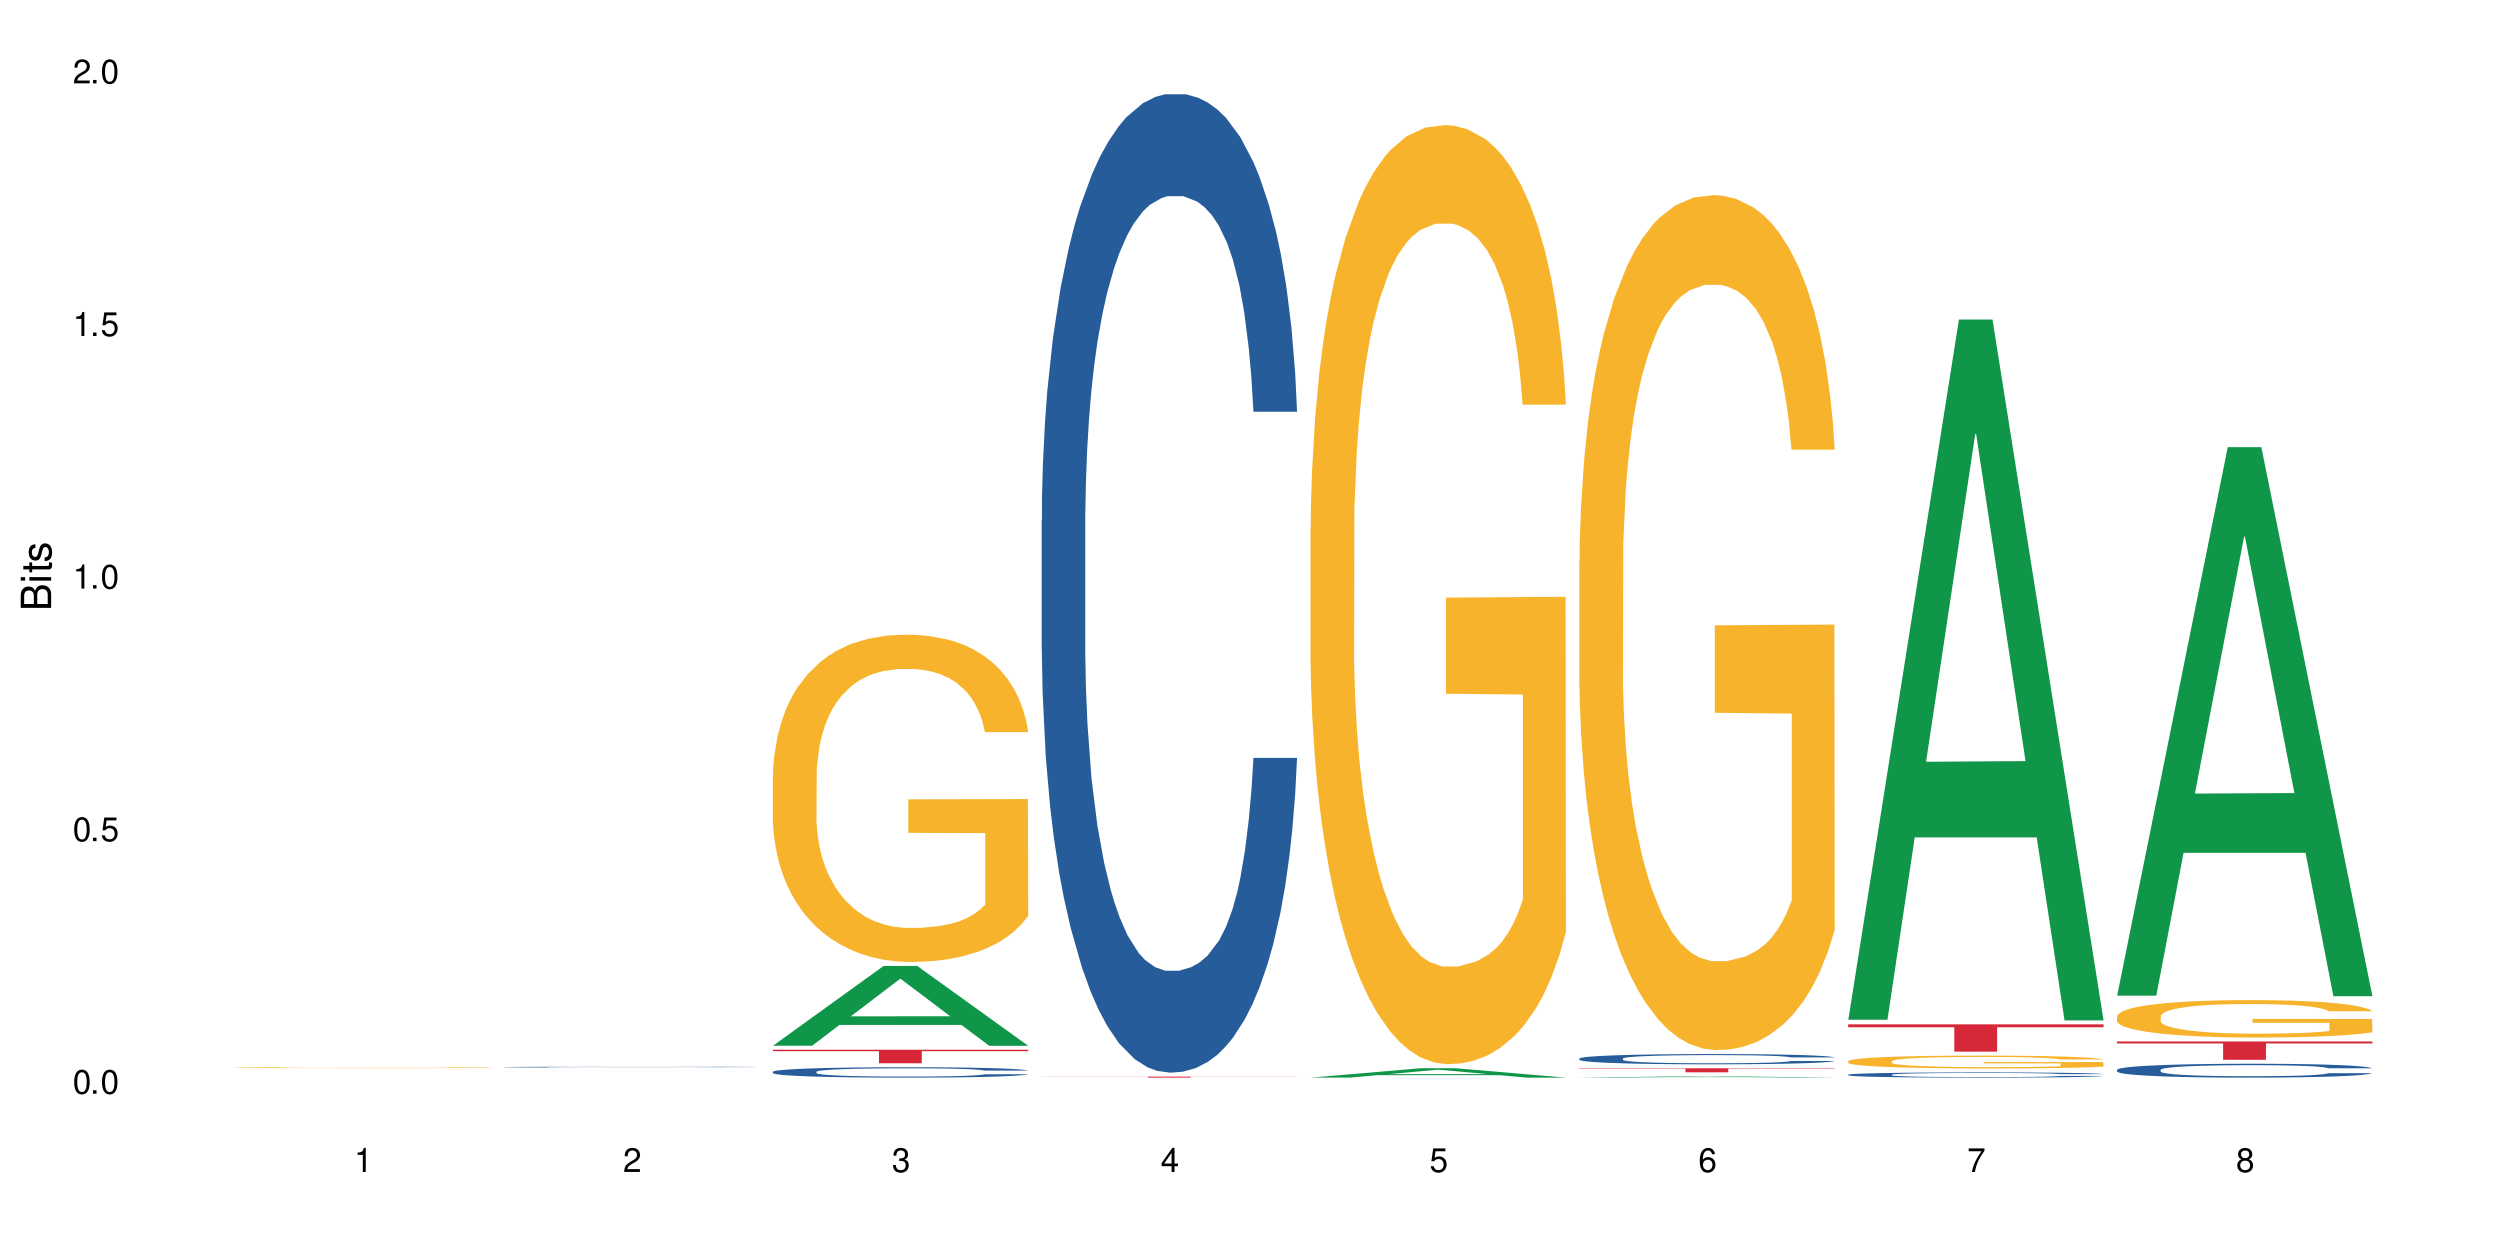
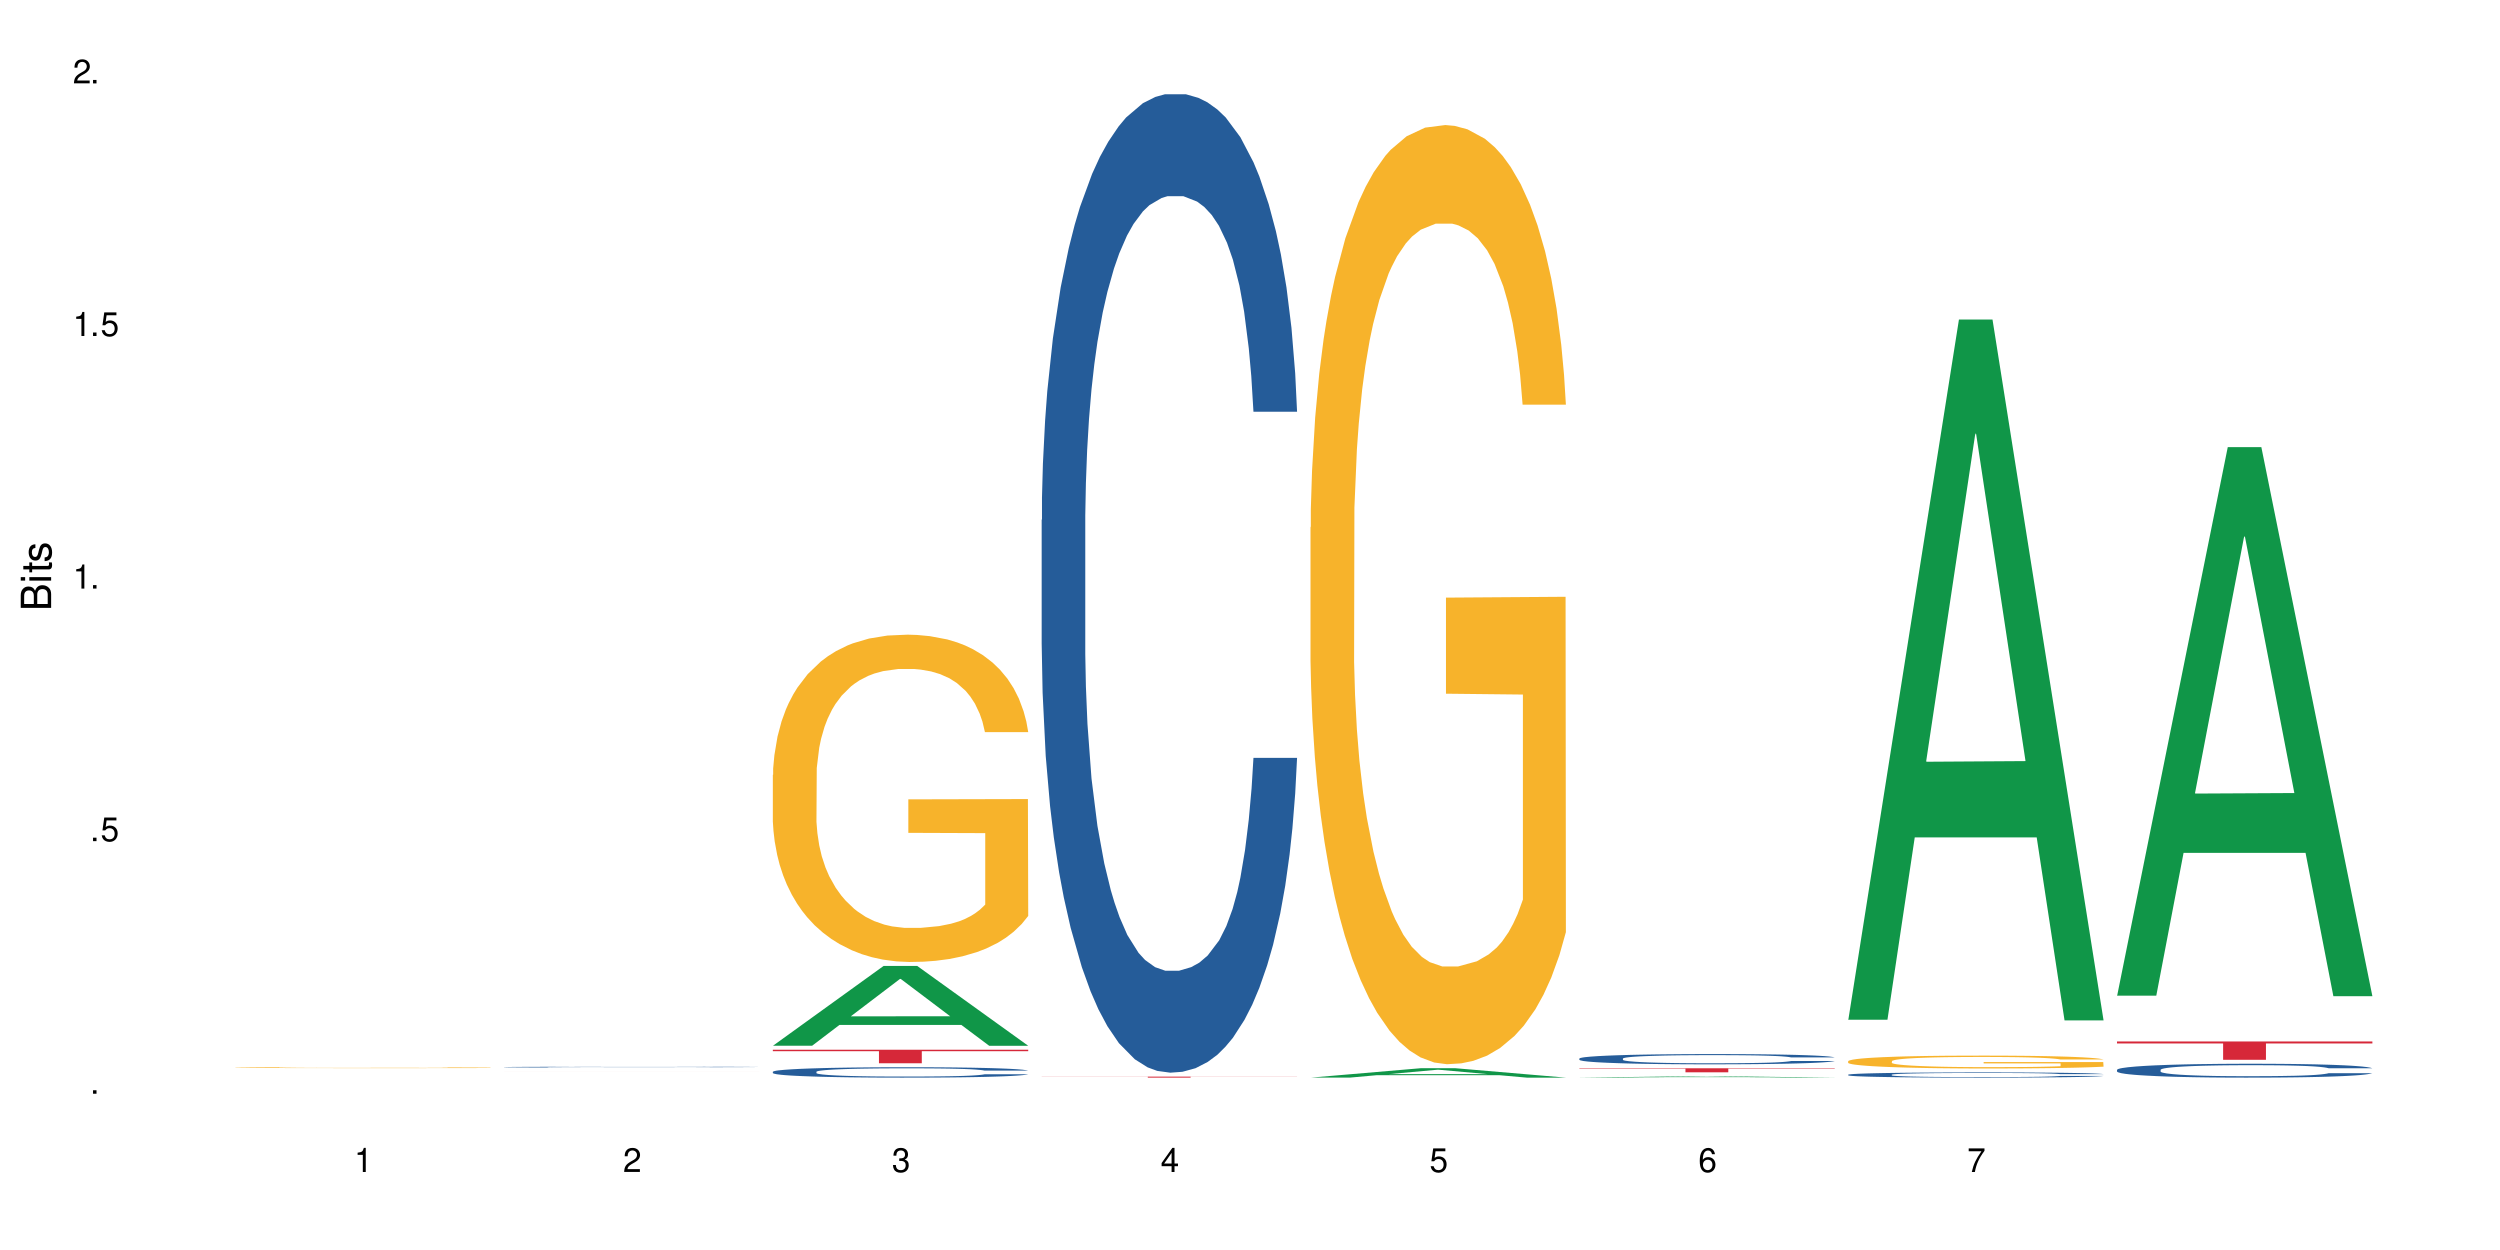
<svg xmlns="http://www.w3.org/2000/svg" xmlns:xlink="http://www.w3.org/1999/xlink" width="720" height="360" viewBox="0 0 720 360">
  <defs>
    <g>
      <g id="glyph-0-0">
</g>
      <g id="glyph-0-1">
-         <path d="M 2.641 -6.938 C 2 -6.938 1.422 -6.656 1.078 -6.172 C 0.641 -5.562 0.406 -4.641 0.406 -3.359 C 0.406 -1.016 1.188 0.219 2.641 0.219 C 4.078 0.219 4.859 -1.016 4.859 -3.297 C 4.859 -4.641 4.656 -5.547 4.203 -6.172 C 3.844 -6.656 3.281 -6.938 2.641 -6.938 Z M 2.641 -6.188 C 3.547 -6.188 4 -5.25 4 -3.375 C 4 -1.406 3.562 -0.484 2.625 -0.484 C 1.734 -0.484 1.281 -1.438 1.281 -3.344 C 1.281 -5.25 1.734 -6.188 2.641 -6.188 Z M 2.641 -6.188 " />
-       </g>
+         </g>
      <g id="glyph-0-2">
        <path d="M 1.828 -1 L 0.828 -1 L 0.828 0 L 1.828 0 Z M 1.828 -1 " />
      </g>
      <g id="glyph-0-3">
        <path d="M 4.562 -6.797 L 1.062 -6.797 L 0.547 -3.094 L 1.328 -3.094 C 1.719 -3.562 2.047 -3.734 2.578 -3.734 C 3.484 -3.734 4.062 -3.109 4.062 -2.094 C 4.062 -1.125 3.484 -0.531 2.578 -0.531 C 1.828 -0.531 1.375 -0.906 1.188 -1.672 L 0.328 -1.672 C 0.453 -1.109 0.547 -0.844 0.75 -0.594 C 1.125 -0.078 1.828 0.219 2.594 0.219 C 3.969 0.219 4.922 -0.781 4.922 -2.219 C 4.922 -3.562 4.031 -4.484 2.719 -4.484 C 2.25 -4.484 1.859 -4.359 1.469 -4.062 L 1.734 -5.969 L 4.562 -5.969 Z M 4.562 -6.797 " />
      </g>
      <g id="glyph-0-4">
        <path d="M 2.484 -4.938 L 2.484 0 L 3.328 0 L 3.328 -6.938 L 2.766 -6.938 C 2.469 -5.875 2.281 -5.734 0.984 -5.562 L 0.984 -4.938 Z M 2.484 -4.938 " />
      </g>
      <g id="glyph-0-5">
        <path d="M 4.859 -0.828 L 1.281 -0.828 C 1.359 -1.406 1.672 -1.781 2.5 -2.281 L 3.469 -2.828 C 4.406 -3.344 4.906 -4.062 4.906 -4.906 C 4.906 -5.484 4.672 -6.031 4.266 -6.406 C 3.859 -6.766 3.375 -6.938 2.719 -6.938 C 1.859 -6.938 1.219 -6.625 0.844 -6.031 C 0.609 -5.672 0.5 -5.234 0.484 -4.531 L 1.328 -4.531 C 1.359 -5.016 1.406 -5.281 1.531 -5.516 C 1.75 -5.938 2.188 -6.203 2.703 -6.203 C 3.469 -6.203 4.031 -5.641 4.031 -4.891 C 4.031 -4.344 3.719 -3.859 3.125 -3.516 L 2.234 -3 C 0.812 -2.172 0.406 -1.531 0.328 -0.016 L 4.859 -0.016 Z M 4.859 -0.828 " />
      </g>
      <g id="glyph-0-6">
        <path d="M 2.125 -3.188 L 2.578 -3.188 C 3.5 -3.188 3.984 -2.766 3.984 -1.922 C 3.984 -1.062 3.469 -0.531 2.594 -0.531 C 1.656 -0.531 1.203 -1 1.156 -2.016 L 0.312 -2.016 C 0.344 -1.453 0.438 -1.094 0.609 -0.781 C 0.953 -0.109 1.625 0.219 2.547 0.219 C 3.953 0.219 4.859 -0.625 4.859 -1.938 C 4.859 -2.828 4.516 -3.297 3.703 -3.594 C 4.344 -3.844 4.656 -4.328 4.656 -5.031 C 4.656 -6.219 3.875 -6.938 2.578 -6.938 C 1.203 -6.938 0.484 -6.172 0.453 -4.703 L 1.297 -4.703 C 1.312 -5.125 1.344 -5.359 1.453 -5.578 C 1.641 -5.969 2.062 -6.203 2.594 -6.203 C 3.344 -6.203 3.797 -5.75 3.797 -5 C 3.797 -4.516 3.609 -4.219 3.25 -4.047 C 3.016 -3.953 2.703 -3.922 2.125 -3.906 Z M 2.125 -3.188 " />
      </g>
      <g id="glyph-0-7">
        <path d="M 3.141 -1.672 L 3.141 0 L 3.984 0 L 3.984 -1.672 L 4.984 -1.672 L 4.984 -2.438 L 3.984 -2.438 L 3.984 -6.938 L 3.359 -6.938 L 0.266 -2.578 L 0.266 -1.672 Z M 3.141 -2.438 L 1 -2.438 L 3.141 -5.5 Z M 3.141 -2.438 " />
      </g>
      <g id="glyph-0-8">
        <path d="M 4.781 -5.125 C 4.609 -6.266 3.891 -6.938 2.844 -6.938 C 2.094 -6.938 1.422 -6.578 1.031 -5.953 C 0.594 -5.266 0.406 -4.422 0.406 -3.172 C 0.406 -2 0.578 -1.25 0.984 -0.641 C 1.359 -0.078 1.953 0.219 2.703 0.219 C 3.984 0.219 4.922 -0.75 4.922 -2.094 C 4.922 -3.375 4.062 -4.281 2.844 -4.281 C 2.172 -4.281 1.641 -4.031 1.281 -3.516 C 1.281 -5.234 1.828 -6.188 2.797 -6.188 C 3.391 -6.188 3.797 -5.797 3.938 -5.125 Z M 2.734 -3.531 C 3.547 -3.531 4.062 -2.953 4.062 -2.031 C 4.062 -1.156 3.484 -0.531 2.703 -0.531 C 1.922 -0.531 1.328 -1.188 1.328 -2.078 C 1.328 -2.938 1.906 -3.531 2.734 -3.531 Z M 2.734 -3.531 " />
      </g>
      <g id="glyph-0-9">
        <path d="M 4.984 -6.797 L 0.438 -6.797 L 0.438 -5.969 L 4.109 -5.969 C 2.5 -3.656 1.828 -2.234 1.328 0 L 2.219 0 C 2.594 -2.172 3.453 -4.047 4.984 -6.094 Z M 4.984 -6.797 " />
      </g>
      <g id="glyph-0-10">
-         <path d="M 3.75 -3.656 C 4.469 -4.094 4.688 -4.438 4.688 -5.078 C 4.688 -6.172 3.844 -6.938 2.641 -6.938 C 1.438 -6.938 0.594 -6.172 0.594 -5.094 C 0.594 -4.438 0.812 -4.094 1.516 -3.656 C 0.734 -3.266 0.359 -2.703 0.359 -1.922 C 0.359 -0.656 1.281 0.219 2.641 0.219 C 3.984 0.219 4.922 -0.656 4.922 -1.922 C 4.922 -2.703 4.531 -3.266 3.75 -3.656 Z M 2.641 -6.188 C 3.359 -6.188 3.812 -5.75 3.812 -5.062 C 3.812 -4.406 3.344 -3.984 2.641 -3.984 C 1.922 -3.984 1.453 -4.406 1.453 -5.078 C 1.453 -5.75 1.922 -6.188 2.641 -6.188 Z M 2.641 -3.266 C 3.484 -3.266 4.062 -2.719 4.062 -1.906 C 4.062 -1.078 3.484 -0.531 2.625 -0.531 C 1.797 -0.531 1.219 -1.094 1.219 -1.906 C 1.219 -2.719 1.781 -3.266 2.641 -3.266 Z M 2.641 -3.266 " />
-       </g>
+         </g>
      <g id="glyph-1-0">
</g>
      <g id="glyph-1-1">
        <path d="M 0 -0.953 L 0 -4.891 C 0 -5.719 -0.234 -6.344 -0.734 -6.797 C -1.188 -7.234 -1.812 -7.469 -2.5 -7.469 C -3.547 -7.469 -4.188 -7 -4.625 -5.875 C -4.984 -6.688 -5.625 -7.094 -6.531 -7.094 C -7.172 -7.094 -7.734 -6.859 -8.141 -6.391 C -8.562 -5.922 -8.75 -5.344 -8.75 -4.5 L -8.75 -0.953 Z M -4.984 -2.062 L -7.766 -2.062 L -7.766 -4.219 C -7.766 -4.844 -7.688 -5.203 -7.453 -5.5 C -7.219 -5.812 -6.859 -5.969 -6.375 -5.969 C -5.891 -5.969 -5.531 -5.812 -5.297 -5.5 C -5.062 -5.203 -4.984 -4.844 -4.984 -4.219 Z M -0.984 -2.062 L -4 -2.062 L -4 -4.781 C -4 -5.766 -3.438 -6.359 -2.484 -6.359 C -1.547 -6.359 -0.984 -5.766 -0.984 -4.781 Z M -0.984 -2.062 " />
      </g>
      <g id="glyph-1-2">
        <path d="M -6.281 -1.797 L -6.281 -0.797 L 0 -0.797 L 0 -1.797 Z M -8.75 -1.797 L -8.75 -0.797 L -7.484 -0.797 L -7.484 -1.797 Z M -8.75 -1.797 " />
      </g>
      <g id="glyph-1-3">
        <path d="M -6.281 -3.047 L -6.281 -2.016 L -8.016 -2.016 L -8.016 -1.016 L -6.281 -1.016 L -6.281 -0.172 L -5.469 -0.172 L -5.469 -1.016 L -0.719 -1.016 C -0.078 -1.016 0.281 -1.453 0.281 -2.234 C 0.281 -2.5 0.25 -2.719 0.188 -3.047 L -0.641 -3.047 C -0.609 -2.906 -0.594 -2.766 -0.594 -2.562 C -0.594 -2.141 -0.719 -2.016 -1.156 -2.016 L -5.469 -2.016 L -5.469 -3.047 Z M -6.281 -3.047 " />
      </g>
      <g id="glyph-1-4">
        <path d="M -4.531 -5.25 C -5.766 -5.25 -6.469 -4.422 -6.469 -2.969 C -6.469 -1.516 -5.719 -0.562 -4.547 -0.562 C -3.562 -0.562 -3.094 -1.062 -2.734 -2.562 L -2.516 -3.484 C -2.344 -4.188 -2.094 -4.469 -1.641 -4.469 C -1.047 -4.469 -0.641 -3.875 -0.641 -3 C -0.641 -2.453 -0.797 -2 -1.062 -1.75 C -1.25 -1.594 -1.422 -1.531 -1.875 -1.469 L -1.875 -0.406 C -0.422 -0.453 0.281 -1.266 0.281 -2.922 C 0.281 -4.5 -0.5 -5.516 -1.719 -5.516 C -2.656 -5.516 -3.172 -4.984 -3.469 -3.734 L -3.703 -2.766 C -3.891 -1.953 -4.156 -1.609 -4.594 -1.609 C -5.188 -1.609 -5.547 -2.125 -5.547 -2.938 C -5.547 -3.75 -5.203 -4.172 -4.531 -4.203 Z M -4.531 -5.25 " />
      </g>
    </g>
  </defs>
  <rect x="-72" y="-36" width="864" height="432" fill="rgb(100%, 100%, 100%)" fill-opacity="1" />
  <path fill-rule="nonzero" fill="rgb(96.863%, 70.196%, 16.863%)" fill-opacity="1" d="M 67.73 307.469 L 67.82 307.469 L 67.82 307.461 L 68.18 307.453 L 69.078 307.438 L 70.242 307.426 L 71.5 307.414 L 72.305 307.41 L 73.652 307.402 L 74.816 307.398 L 77.777 307.387 L 81.543 307.379 L 83.609 307.371 L 85.941 307.367 L 89.258 307.363 L 90.785 307.363 L 95.449 307.359 L 100.738 307.355 L 112.938 307.355 L 117.961 307.359 L 120.832 307.363 L 123.074 307.363 L 125.406 307.367 L 128.277 307.371 L 130.969 307.379 L 133.121 307.383 L 135.273 307.391 L 137.066 307.398 L 138.594 307.406 L 139.938 307.418 L 140.746 307.426 L 141.281 307.434 L 128.816 307.434 L 128.098 307.426 L 127.289 307.418 L 125.945 307.41 L 124.598 307.406 L 123.254 307.402 L 120.742 307.395 L 118.59 307.391 L 115.898 307.387 L 113.297 307.387 L 110.336 307.383 L 99.484 307.383 L 96.973 307.387 L 95.18 307.387 L 92.668 307.391 L 91.141 307.395 L 90.246 307.398 L 87.555 307.402 L 85.762 307.41 L 84.773 307.414 L 83.52 307.422 L 82.621 307.43 L 81.633 307.438 L 81.098 307.445 L 80.379 307.461 L 80.289 307.504 L 80.559 307.516 L 81.098 307.523 L 81.812 307.531 L 82.891 307.543 L 83.965 307.547 L 85.852 307.559 L 87.465 307.562 L 88.719 307.566 L 91.141 307.574 L 92.129 307.578 L 94.461 307.582 L 96.883 307.582 L 99.844 307.586 L 102.086 307.59 L 110.246 307.59 L 115.629 307.586 L 121.371 307.586 L 122.895 307.582 L 124.777 307.578 L 126.125 307.578 L 127.379 307.574 L 128.906 307.57 L 128.906 307.516 L 106.75 307.512 L 106.75 307.488 L 141.195 307.488 L 141.281 307.578 L 139.398 307.586 L 137.066 307.594 L 134.824 307.598 L 132.492 307.602 L 129.176 307.605 L 126.484 307.609 L 122.355 307.613 L 118.59 307.613 L 114.645 307.617 L 103.34 307.617 L 99.395 307.613 L 96.254 307.613 L 93.383 307.609 L 90.516 307.605 L 86.926 307.602 L 84.594 307.598 L 82.172 307.594 L 79.75 307.586 L 77.598 307.582 L 76.164 307.574 L 74.727 307.57 L 73.203 307.562 L 71.766 307.555 L 70.691 307.547 L 69.703 307.539 L 68.988 307.531 L 68.27 307.52 L 67.91 307.512 L 67.73 307.504 Z M 67.73 307.469 " />
  <path fill-rule="nonzero" fill="rgb(14.51%, 36.078%, 60%)" fill-opacity="1" d="M 145.156 307.324 L 145.242 307.324 L 145.242 307.316 L 145.512 307.309 L 146.141 307.297 L 146.77 307.293 L 148.383 307.277 L 150.625 307.266 L 152.957 307.254 L 154.664 307.25 L 156.188 307.246 L 159.684 307.238 L 161.93 307.234 L 164.352 307.23 L 167.309 307.227 L 169.461 307.223 L 174.305 307.219 L 192.875 307.219 L 195.742 307.223 L 198.164 307.223 L 202.383 307.227 L 206.148 307.234 L 207.852 307.238 L 210.543 307.246 L 212.605 307.25 L 214.043 307.258 L 215.656 307.266 L 217.094 307.277 L 218.168 307.285 L 218.707 307.297 L 206.148 307.297 L 205.52 307.289 L 204.805 307.281 L 203.457 307.273 L 202.113 307.266 L 200.23 307.258 L 198.523 307.254 L 196.191 307.25 L 194.129 307.246 L 191.977 307.246 L 189.914 307.242 L 179.688 307.242 L 176.191 307.246 L 174.305 307.246 L 171.613 307.25 L 169.73 307.254 L 167.488 307.258 L 165.965 307.262 L 164.082 307.266 L 162.734 307.273 L 161.211 307.277 L 160.312 307.285 L 159.508 307.289 L 158.789 307.297 L 158.25 307.305 L 157.891 307.316 L 157.711 307.324 L 157.711 307.355 L 157.891 307.363 L 158.34 307.375 L 159.508 307.387 L 161.211 307.398 L 163.184 307.41 L 165.066 307.418 L 166.145 307.418 L 167.578 307.422 L 169.82 307.426 L 173.051 307.434 L 177.805 307.434 L 180.766 307.438 L 184.711 307.438 L 188.211 307.434 L 192.965 307.434 L 196.281 307.43 L 198.344 307.426 L 200.141 307.422 L 201.484 307.418 L 202.383 307.414 L 203.727 307.406 L 204.805 307.398 L 205.609 307.391 L 206.148 307.383 L 218.707 307.383 L 217.359 307.402 L 216.555 307.406 L 215.297 307.414 L 213.863 307.422 L 211.801 307.43 L 210.094 307.434 L 207.852 307.441 L 205.789 307.445 L 203.547 307.449 L 200.23 307.453 L 198.074 307.457 L 195.742 307.457 L 192.965 307.461 L 175.652 307.461 L 171.973 307.457 L 167.398 307.453 L 164.082 307.449 L 161.48 307.445 L 159.238 307.441 L 156.727 307.434 L 153.496 307.426 L 151.523 307.418 L 150.176 307.41 L 148.652 307.402 L 147.574 307.395 L 146.32 307.383 L 145.422 307.367 L 145.156 307.355 Z M 145.156 307.324 " />
  <path fill-rule="nonzero" fill="rgb(83.922%, 15.686%, 22.353%)" fill-opacity="1" d="M 145.156 308.598 L 218.707 308.598 L 218.707 308.602 L 145.156 308.602 Z M 145.156 308.598 " />
  <path fill-rule="nonzero" fill="rgb(6.275%, 58.824%, 28.235%)" fill-opacity="1" d="M 222.578 301.172 L 222.656 301.148 L 254.48 278.188 L 264.148 278.188 L 296.129 301.191 L 284.895 301.191 L 276.879 295.188 L 241.75 295.188 L 233.895 301.172 L 222.578 301.172 L 245.129 292.703 L 273.656 292.684 L 259.434 281.945 L 259.273 281.926 L 259.117 281.988 L 245.051 292.684 L 245.129 292.703 Z M 222.578 301.172 " />
  <path fill-rule="nonzero" fill="rgb(14.51%, 36.078%, 60%)" fill-opacity="1" d="M 222.578 308.668 L 222.668 308.664 L 222.668 308.598 L 222.938 308.496 L 223.562 308.363 L 224.191 308.273 L 225.809 308.113 L 228.051 307.957 L 230.383 307.836 L 232.086 307.766 L 233.609 307.711 L 237.109 307.609 L 239.352 307.555 L 241.773 307.512 L 244.734 307.465 L 246.887 307.438 L 251.73 307.391 L 255.316 307.375 L 258.098 307.363 L 264.109 307.363 L 267.695 307.375 L 270.297 307.391 L 273.168 307.41 L 275.59 307.438 L 279.805 307.496 L 283.57 307.574 L 285.277 307.617 L 287.969 307.703 L 290.031 307.785 L 291.465 307.855 L 293.082 307.957 L 294.516 308.078 L 295.59 308.219 L 296.129 308.336 L 283.57 308.336 L 282.945 308.227 L 282.227 308.141 L 280.883 308.031 L 279.535 307.949 L 277.652 307.871 L 275.949 307.82 L 273.617 307.766 L 271.551 307.734 L 269.398 307.711 L 267.336 307.695 L 263.391 307.676 L 258.816 307.676 L 257.109 307.684 L 253.613 307.703 L 251.73 307.723 L 249.039 307.762 L 247.156 307.797 L 244.914 307.852 L 243.387 307.898 L 241.504 307.969 L 240.16 308.031 L 238.633 308.125 L 237.738 308.191 L 236.93 308.27 L 236.211 308.359 L 235.672 308.453 L 235.316 308.555 L 235.137 308.652 L 235.137 309.078 L 235.316 309.176 L 235.762 309.293 L 236.93 309.457 L 238.633 309.605 L 240.605 309.719 L 242.492 309.801 L 243.566 309.84 L 245.004 309.883 L 247.246 309.938 L 250.473 309.992 L 252.355 310.016 L 255.227 310.035 L 258.188 310.047 L 262.133 310.047 L 265.633 310.035 L 267.965 310.023 L 270.387 310 L 273.707 309.953 L 275.77 309.91 L 277.562 309.859 L 278.906 309.805 L 279.805 309.762 L 281.148 309.676 L 282.227 309.586 L 283.035 309.488 L 283.57 309.395 L 296.129 309.395 L 295.59 309.504 L 294.785 309.613 L 293.977 309.691 L 292.723 309.785 L 291.285 309.871 L 289.223 309.969 L 287.52 310.031 L 285.277 310.098 L 283.215 310.152 L 280.973 310.199 L 277.652 310.254 L 275.5 310.281 L 273.168 310.305 L 270.387 310.324 L 266.887 310.344 L 263.121 310.355 L 259.621 310.359 L 255.855 310.352 L 253.074 310.344 L 249.398 310.316 L 244.824 310.27 L 241.504 310.215 L 238.902 310.164 L 236.66 310.109 L 234.148 310.035 L 230.918 309.914 L 228.945 309.824 L 227.602 309.746 L 226.074 309.641 L 225 309.543 L 223.742 309.391 L 222.848 309.195 L 222.578 309.047 Z M 222.578 308.668 " />
  <path fill-rule="nonzero" fill="rgb(96.863%, 70.196%, 16.863%)" fill-opacity="1" d="M 222.578 223.156 L 222.668 223.07 L 222.668 221.348 L 223.027 217.477 L 223.922 212.137 L 225.09 207.746 L 226.344 204.305 L 227.152 202.496 L 228.496 199.914 L 229.664 198.02 L 232.625 194.145 L 236.391 190.527 L 238.453 188.98 L 240.785 187.516 L 244.105 185.879 L 245.629 185.277 L 250.293 183.898 L 255.586 183.039 L 261.418 182.781 L 264.109 182.867 L 267.785 183.211 L 272.809 184.156 L 275.68 185.02 L 277.922 185.879 L 280.254 187 L 283.125 188.719 L 285.816 190.785 L 287.969 192.852 L 290.121 195.438 L 291.914 198.191 L 293.438 201.203 L 294.785 204.82 L 295.59 207.832 L 296.129 210.848 L 283.66 210.848 L 282.945 207.832 L 282.137 205.508 L 280.793 202.668 L 279.445 200.602 L 278.102 198.965 L 275.59 196.727 L 273.438 195.348 L 270.746 194.145 L 268.145 193.371 L 265.184 192.852 L 263.391 192.68 L 258.637 192.68 L 254.332 193.285 L 251.82 193.973 L 250.023 194.66 L 247.512 195.953 L 245.988 196.984 L 245.094 197.676 L 242.402 200.344 L 240.605 202.754 L 239.621 204.391 L 238.363 206.973 L 237.469 209.297 L 236.48 212.738 L 235.941 215.324 L 235.227 221.176 L 235.137 236.672 L 235.406 239.945 L 235.941 243.473 L 236.66 246.574 L 237.738 249.844 L 238.812 252.344 L 240.695 255.699 L 242.312 257.938 L 243.566 259.402 L 245.988 261.727 L 246.977 262.5 L 249.309 264.051 L 251.73 265.254 L 254.691 266.289 L 256.934 266.805 L 260.52 267.234 L 265.094 267.234 L 270.477 266.719 L 273.887 266.031 L 276.219 265.34 L 277.742 264.738 L 279.625 263.793 L 280.973 262.93 L 282.227 261.984 L 283.75 260.52 L 283.75 239.945 L 261.598 239.859 L 261.598 230.215 L 296.039 230.129 L 296.129 263.793 L 294.246 266.117 L 291.914 268.355 L 289.672 270.078 L 287.34 271.539 L 284.02 273.176 L 281.328 274.211 L 277.203 275.414 L 273.438 276.188 L 269.488 276.707 L 265.992 276.965 L 261.867 277.051 L 258.188 276.879 L 254.242 276.363 L 251.102 275.672 L 248.23 274.812 L 245.359 273.691 L 241.773 271.883 L 239.441 270.422 L 237.02 268.613 L 234.598 266.461 L 232.445 264.137 L 231.008 262.328 L 229.574 260.262 L 228.051 257.68 L 226.613 254.754 L 225.539 252.082 L 224.551 249.07 L 223.832 246.23 L 223.117 242.355 L 222.758 239.258 L 222.578 236.586 Z M 222.578 223.156 " />
  <path fill-rule="nonzero" fill="rgb(83.922%, 15.686%, 22.353%)" fill-opacity="1" d="M 222.578 302.328 L 296.129 302.328 L 296.129 302.746 L 265.477 302.75 L 265.477 306.227 L 253.141 306.227 L 253.141 302.754 L 252.965 302.746 L 222.578 302.746 Z M 222.578 302.328 " />
  <path fill-rule="nonzero" fill="rgb(14.51%, 36.078%, 60%)" fill-opacity="1" d="M 300 149.75 L 300.09 149.492 L 300.09 143.312 L 300.359 133.523 L 300.988 121.16 L 301.617 112.66 L 303.23 97.465 L 305.473 82.781 L 307.805 71.449 L 309.508 64.75 L 311.035 59.598 L 314.531 50.07 L 316.773 45.176 L 319.195 40.797 L 322.156 36.418 L 324.309 33.84 L 329.152 29.719 L 332.742 27.918 L 335.52 27.145 L 341.531 27.145 L 345.117 28.176 L 347.719 29.461 L 350.59 31.523 L 353.012 33.84 L 357.227 39.508 L 360.996 46.719 L 362.699 50.84 L 365.391 58.828 L 367.453 66.555 L 368.891 73.25 L 370.504 82.781 L 371.938 94.371 L 373.016 107.508 L 373.555 118.586 L 360.996 118.586 L 360.367 108.281 L 359.648 100.297 L 358.305 89.734 L 356.961 82.266 L 355.074 74.797 L 353.371 69.902 L 351.039 65.008 L 348.977 61.918 L 346.824 59.598 L 344.762 58.055 L 340.812 56.508 L 336.238 56.508 L 334.535 57.023 L 331.035 59.086 L 329.152 60.887 L 326.461 64.492 L 324.578 67.84 L 322.336 72.992 L 320.812 77.371 L 318.926 84.07 L 317.582 89.992 L 316.059 98.492 L 315.16 104.934 L 314.352 112.145 L 313.637 120.645 L 313.098 129.66 L 312.738 139.191 L 312.559 148.465 L 312.559 188.387 L 312.738 197.66 L 313.188 208.48 L 314.352 224.191 L 316.059 237.844 L 318.031 248.66 L 319.914 256.387 L 320.992 259.996 L 322.426 264.117 L 324.668 269.266 L 327.898 274.418 L 329.781 276.48 L 332.652 278.539 L 335.609 279.57 L 339.559 279.57 L 343.055 278.539 L 345.387 277.254 L 347.809 275.191 L 351.129 270.812 L 353.191 266.691 L 354.984 261.797 L 356.332 256.902 L 357.227 252.781 L 358.574 244.797 L 359.648 236.039 L 360.457 227.023 L 360.996 218.266 L 373.555 218.266 L 373.016 228.57 L 372.207 238.617 L 371.402 246.086 L 370.145 255.102 L 368.711 263.086 L 366.645 272.102 L 364.941 278.023 L 362.699 284.465 L 360.637 289.359 L 358.395 293.738 L 355.074 298.891 L 352.922 301.465 L 350.59 303.781 L 347.809 305.844 L 344.312 307.645 L 340.543 308.676 L 337.047 308.934 L 333.277 308.418 L 330.5 307.391 L 326.82 305.07 L 322.246 300.434 L 318.926 295.539 L 316.324 290.645 L 314.082 285.496 L 311.57 278.539 L 308.344 267.207 L 306.371 258.449 L 305.023 251.238 L 303.5 241.191 L 302.422 232.176 L 301.168 217.75 L 300.27 199.465 L 300 185.297 Z M 300 149.75 " />
  <path fill-rule="nonzero" fill="rgb(83.922%, 15.686%, 22.353%)" fill-opacity="1" d="M 300 310.07 L 373.555 310.07 L 373.555 310.102 L 342.898 310.102 L 342.898 310.359 L 330.566 310.359 L 330.566 310.102 L 300 310.102 Z M 300 310.07 " />
  <path fill-rule="nonzero" fill="rgb(6.275%, 58.824%, 28.235%)" fill-opacity="1" d="M 377.426 310.355 L 377.504 310.355 L 409.328 307.633 L 418.992 307.633 L 450.977 310.359 L 439.738 310.359 L 431.723 309.648 L 396.598 309.648 L 388.738 310.355 L 377.426 310.355 L 399.977 309.352 L 428.504 309.352 L 414.277 308.078 L 414.121 308.074 L 413.965 308.082 L 399.898 309.352 L 399.977 309.352 Z M 377.426 310.355 " />
  <path fill-rule="nonzero" fill="rgb(96.863%, 70.196%, 16.863%)" fill-opacity="1" d="M 377.426 151.863 L 377.516 151.617 L 377.516 146.676 L 377.871 135.559 L 378.77 120.246 L 379.938 107.648 L 381.191 97.766 L 382 92.578 L 383.344 85.168 L 384.512 79.734 L 387.469 68.617 L 391.238 58.242 L 393.301 53.797 L 395.633 49.598 L 398.953 44.906 L 400.477 43.176 L 405.141 39.223 L 410.434 36.754 L 416.262 36.012 L 418.953 36.258 L 422.633 37.246 L 427.656 39.965 L 430.527 42.434 L 432.77 44.906 L 435.102 48.117 L 437.969 53.055 L 440.66 58.984 L 442.812 64.914 L 444.969 72.324 L 446.762 80.227 L 448.285 88.875 L 449.633 99.25 L 450.438 107.895 L 450.977 116.539 L 438.508 116.539 L 437.789 107.895 L 436.984 101.223 L 435.637 93.074 L 434.293 87.145 L 432.949 82.453 L 430.438 76.027 L 428.281 72.078 L 425.594 68.617 L 422.992 66.395 L 420.031 64.914 L 418.238 64.418 L 413.484 64.418 L 409.176 66.148 L 406.664 68.125 L 404.871 70.102 L 402.359 73.805 L 400.836 76.77 L 399.938 78.746 L 397.246 86.402 L 395.453 93.32 L 394.469 98.012 L 393.211 105.422 L 392.312 112.094 L 391.328 121.973 L 390.789 129.383 L 390.07 146.18 L 389.98 190.645 L 390.25 200.031 L 390.789 210.16 L 391.508 219.051 L 392.582 228.438 L 393.66 235.602 L 395.543 245.234 L 397.156 251.656 L 398.414 255.855 L 400.836 262.527 L 401.82 264.75 L 404.156 269.195 L 406.574 272.652 L 409.535 275.617 L 411.777 277.098 L 415.367 278.336 L 419.941 278.336 L 425.324 276.852 L 428.73 274.875 L 431.062 272.898 L 432.59 271.172 L 434.473 268.453 L 435.816 265.984 L 437.074 263.266 L 438.598 259.066 L 438.598 200.031 L 416.441 199.785 L 416.441 172.117 L 450.887 171.871 L 450.977 268.453 L 449.094 275.125 L 446.762 281.547 L 444.52 286.484 L 442.188 290.684 L 438.867 295.379 L 436.176 298.344 L 432.051 301.801 L 428.281 304.023 L 424.336 305.508 L 420.84 306.246 L 416.711 306.496 L 413.035 306 L 409.086 304.52 L 405.949 302.543 L 403.078 300.07 L 400.207 296.859 L 396.621 291.672 L 394.289 287.473 L 391.867 282.285 L 389.445 276.113 L 387.293 269.441 L 385.855 264.254 L 384.422 258.328 L 382.895 250.914 L 381.461 242.516 L 380.383 234.859 L 379.398 226.215 L 378.68 218.062 L 377.961 206.945 L 377.605 198.055 L 377.426 190.398 Z M 377.426 151.863 " />
  <path fill-rule="nonzero" fill="rgb(6.275%, 58.824%, 28.235%)" fill-opacity="1" d="M 454.848 310.359 L 454.926 310.359 L 486.75 309.965 L 496.418 309.965 L 528.398 310.359 L 517.164 310.359 L 509.148 310.254 L 474.023 310.254 L 466.164 310.359 L 454.848 310.359 L 477.402 310.211 L 505.926 310.211 L 491.703 310.027 L 491.387 310.027 L 477.32 310.211 L 477.402 310.211 Z M 454.848 310.359 " />
  <path fill-rule="nonzero" fill="rgb(14.51%, 36.078%, 60%)" fill-opacity="1" d="M 454.848 304.859 L 454.938 304.855 L 454.938 304.789 L 455.207 304.688 L 455.836 304.559 L 456.461 304.469 L 458.078 304.309 L 460.32 304.156 L 462.652 304.039 L 464.355 303.969 L 465.879 303.914 L 469.379 303.812 L 471.621 303.762 L 474.043 303.719 L 477.004 303.672 L 479.156 303.645 L 484 303.602 L 487.586 303.582 L 490.367 303.574 L 496.379 303.574 L 499.965 303.586 L 502.566 303.598 L 505.438 303.621 L 507.859 303.645 L 512.074 303.703 L 515.844 303.777 L 517.547 303.82 L 520.238 303.906 L 522.301 303.988 L 523.734 304.059 L 525.352 304.156 L 526.785 304.277 L 527.863 304.414 L 528.398 304.531 L 515.844 304.531 L 515.215 304.422 L 514.496 304.34 L 513.152 304.23 L 511.805 304.152 L 509.922 304.074 L 508.219 304.023 L 505.887 303.969 L 503.824 303.938 L 501.672 303.914 L 499.605 303.898 L 495.66 303.883 L 491.086 303.883 L 489.383 303.887 L 485.883 303.91 L 484 303.926 L 481.309 303.965 L 479.426 304 L 477.184 304.055 L 475.656 304.102 L 473.773 304.172 L 472.43 304.23 L 470.902 304.32 L 470.008 304.387 L 469.199 304.465 L 468.48 304.555 L 467.945 304.648 L 467.586 304.746 L 467.406 304.844 L 467.406 305.262 L 467.586 305.359 L 468.035 305.473 L 469.199 305.637 L 470.902 305.781 L 472.879 305.895 L 474.762 305.977 L 475.836 306.012 L 477.273 306.055 L 479.516 306.109 L 482.742 306.164 L 484.629 306.184 L 487.496 306.207 L 490.457 306.219 L 494.406 306.219 L 497.902 306.207 L 500.234 306.195 L 502.656 306.172 L 505.977 306.125 L 508.039 306.082 L 509.832 306.031 L 511.18 305.98 L 512.074 305.938 L 513.422 305.855 L 514.496 305.762 L 515.305 305.668 L 515.844 305.574 L 528.398 305.574 L 527.863 305.684 L 527.055 305.789 L 526.246 305.867 L 524.992 305.961 L 523.555 306.047 L 521.492 306.141 L 519.789 306.203 L 517.547 306.27 L 515.484 306.32 L 513.242 306.367 L 509.922 306.422 L 507.77 306.445 L 505.438 306.473 L 502.656 306.492 L 499.16 306.512 L 495.391 306.523 L 491.895 306.527 L 488.125 306.52 L 485.344 306.508 L 481.668 306.484 L 477.094 306.438 L 473.773 306.387 L 471.172 306.332 L 468.93 306.281 L 466.418 306.207 L 463.191 306.09 L 461.215 305.996 L 459.871 305.922 L 458.348 305.816 L 457.27 305.723 L 456.016 305.57 L 455.117 305.379 L 454.848 305.23 Z M 454.848 304.859 " />
-   <path fill-rule="nonzero" fill="rgb(96.863%, 70.196%, 16.863%)" fill-opacity="1" d="M 454.848 161.66 L 454.938 161.434 L 454.938 156.938 L 455.297 146.816 L 456.191 132.875 L 457.359 121.406 L 458.613 112.41 L 459.422 107.688 L 460.77 100.941 L 461.934 95.992 L 464.895 85.871 L 468.66 76.426 L 470.723 72.379 L 473.055 68.555 L 476.375 64.285 L 477.898 62.711 L 482.562 59.113 L 487.855 56.863 L 493.688 56.188 L 496.379 56.414 L 500.055 57.312 L 505.078 59.785 L 507.949 62.035 L 510.191 64.285 L 512.523 67.207 L 515.395 71.703 L 518.086 77.102 L 520.238 82.5 L 522.391 89.246 L 524.184 96.441 L 525.711 104.312 L 527.055 113.758 L 527.863 121.629 L 528.398 129.5 L 515.934 129.5 L 515.215 121.629 L 514.406 115.559 L 513.062 108.137 L 511.715 102.738 L 510.371 98.465 L 507.859 92.617 L 505.707 89.02 L 503.016 85.871 L 500.414 83.848 L 497.453 82.5 L 495.66 82.051 L 490.906 82.051 L 486.602 83.625 L 484.09 85.422 L 482.297 87.223 L 479.785 90.594 L 478.258 93.293 L 477.363 95.094 L 474.672 102.062 L 472.879 108.359 L 471.891 112.633 L 470.633 119.379 L 469.738 125.453 L 468.75 134.449 L 468.211 141.195 L 467.496 156.488 L 467.406 196.965 L 467.676 205.512 L 468.211 214.73 L 468.93 222.828 L 470.008 231.371 L 471.082 237.895 L 472.965 246.664 L 474.582 252.512 L 475.836 256.336 L 478.258 262.406 L 479.246 264.43 L 481.578 268.48 L 484 271.629 L 486.961 274.324 L 489.203 275.676 L 492.789 276.801 L 497.363 276.801 L 502.746 275.449 L 506.156 273.652 L 508.488 271.852 L 510.012 270.277 L 511.895 267.805 L 513.242 265.555 L 514.496 263.082 L 516.023 259.258 L 516.023 205.512 L 493.867 205.285 L 493.867 180.098 L 528.309 179.875 L 528.398 267.805 L 526.516 273.875 L 524.184 279.723 L 521.941 284.223 L 519.609 288.043 L 516.289 292.316 L 513.602 295.016 L 509.473 298.164 L 505.707 300.188 L 501.758 301.535 L 498.262 302.211 L 494.137 302.438 L 490.457 301.988 L 486.512 300.637 L 483.371 298.84 L 480.5 296.59 L 477.633 293.664 L 474.043 288.941 L 471.711 285.121 L 469.289 280.398 L 466.867 274.777 L 464.715 268.703 L 463.281 263.98 L 461.844 258.582 L 460.32 251.836 L 458.883 244.191 L 457.809 237.219 L 456.82 229.348 L 456.102 221.93 L 455.387 211.809 L 455.027 203.711 L 454.848 196.742 Z M 454.848 161.66 " />
  <path fill-rule="nonzero" fill="rgb(83.922%, 15.686%, 22.353%)" fill-opacity="1" d="M 454.848 307.664 L 528.398 307.664 L 528.398 307.789 L 497.746 307.789 L 497.746 308.824 L 485.414 308.824 L 485.414 307.789 L 454.848 307.789 Z M 454.848 307.664 " />
  <path fill-rule="nonzero" fill="rgb(6.275%, 58.824%, 28.235%)" fill-opacity="1" d="M 532.27 293.676 L 532.352 293.488 L 564.176 92.023 L 573.84 92.023 L 605.824 293.867 L 594.586 293.867 L 586.57 241.18 L 551.445 241.18 L 543.586 293.676 L 532.27 293.676 L 554.824 219.383 L 583.348 219.195 L 569.125 125 L 568.969 124.812 L 568.812 125.379 L 554.746 219.195 L 554.824 219.383 Z M 532.27 293.676 " />
  <path fill-rule="nonzero" fill="rgb(14.51%, 36.078%, 60%)" fill-opacity="1" d="M 532.27 309.512 L 532.359 309.508 L 532.359 309.477 L 532.629 309.426 L 533.258 309.359 L 533.887 309.312 L 535.5 309.23 L 537.742 309.152 L 540.074 309.094 L 541.777 309.059 L 543.305 309.031 L 546.801 308.98 L 549.043 308.953 L 551.465 308.93 L 554.426 308.906 L 556.578 308.895 L 561.422 308.871 L 565.012 308.863 L 567.793 308.855 L 573.801 308.855 L 577.391 308.863 L 579.992 308.871 L 582.859 308.879 L 585.281 308.895 L 589.5 308.922 L 593.266 308.961 L 594.969 308.984 L 597.66 309.027 L 599.723 309.066 L 601.16 309.102 L 602.773 309.152 L 604.207 309.215 L 605.285 309.285 L 605.824 309.344 L 593.266 309.344 L 592.637 309.289 L 591.922 309.246 L 590.574 309.191 L 589.23 309.152 L 587.344 309.109 L 585.641 309.086 L 583.309 309.059 L 581.246 309.043 L 579.094 309.031 L 577.031 309.023 L 573.082 309.016 L 566.805 309.016 L 563.305 309.027 L 561.422 309.039 L 558.73 309.055 L 556.848 309.074 L 554.605 309.102 L 553.082 309.125 L 551.199 309.16 L 549.852 309.191 L 548.328 309.238 L 547.43 309.273 L 546.621 309.309 L 545.906 309.355 L 545.367 309.402 L 545.008 309.453 L 544.828 309.504 L 544.828 309.715 L 545.008 309.766 L 545.457 309.824 L 546.621 309.906 L 548.328 309.98 L 550.301 310.039 L 552.184 310.078 L 553.262 310.098 L 554.695 310.121 L 556.938 310.148 L 560.168 310.176 L 562.051 310.188 L 564.922 310.195 L 567.883 310.203 L 571.828 310.203 L 575.324 310.195 L 577.656 310.191 L 580.078 310.18 L 583.398 310.156 L 585.461 310.133 L 587.254 310.109 L 588.602 310.082 L 589.5 310.059 L 590.844 310.016 L 591.922 309.969 L 592.727 309.922 L 593.266 309.875 L 605.824 309.875 L 605.285 309.93 L 604.477 309.984 L 603.672 310.023 L 602.414 310.07 L 600.98 310.113 L 598.918 310.164 L 597.211 310.195 L 594.969 310.23 L 592.906 310.254 L 590.664 310.277 L 587.344 310.305 L 585.191 310.32 L 582.859 310.332 L 580.078 310.344 L 576.582 310.352 L 572.816 310.359 L 569.316 310.359 L 565.551 310.355 L 562.77 310.352 L 559.09 310.34 L 554.516 310.312 L 551.199 310.289 L 548.598 310.262 L 546.355 310.234 L 543.844 310.195 L 540.613 310.137 L 538.641 310.09 L 537.293 310.051 L 535.77 309.996 L 534.691 309.949 L 533.438 309.871 L 532.539 309.777 L 532.27 309.699 Z M 532.27 309.512 " />
  <path fill-rule="nonzero" fill="rgb(96.863%, 70.196%, 16.863%)" fill-opacity="1" d="M 532.27 305.605 L 532.359 305.602 L 532.359 305.535 L 532.719 305.383 L 533.617 305.172 L 534.781 305 L 536.039 304.863 L 536.844 304.793 L 538.191 304.691 L 539.355 304.617 L 542.316 304.465 L 546.086 304.324 L 548.148 304.262 L 550.48 304.207 L 553.797 304.141 L 555.324 304.117 L 559.988 304.062 L 565.281 304.031 L 571.109 304.02 L 573.801 304.023 L 577.48 304.035 L 582.5 304.074 L 585.371 304.105 L 587.613 304.141 L 589.945 304.184 L 592.816 304.254 L 595.508 304.332 L 597.66 304.414 L 599.812 304.516 L 601.609 304.625 L 603.133 304.742 L 604.477 304.883 L 605.285 305.004 L 605.824 305.121 L 593.355 305.121 L 592.637 305.004 L 591.832 304.91 L 590.484 304.801 L 589.141 304.719 L 587.793 304.656 L 585.281 304.566 L 583.129 304.512 L 580.438 304.465 L 577.836 304.434 L 574.879 304.414 L 573.082 304.406 L 568.328 304.406 L 564.023 304.43 L 561.512 304.457 L 559.719 304.484 L 557.207 304.535 L 555.684 304.578 L 554.785 304.605 L 552.094 304.707 L 550.301 304.805 L 549.312 304.867 L 548.059 304.969 L 547.16 305.059 L 546.176 305.195 L 545.637 305.297 L 544.918 305.527 L 544.828 306.137 L 545.098 306.262 L 545.637 306.402 L 546.355 306.523 L 547.43 306.652 L 548.508 306.75 L 550.391 306.883 L 552.004 306.969 L 553.262 307.027 L 555.684 307.117 L 556.668 307.148 L 559 307.211 L 561.422 307.258 L 564.383 307.297 L 566.625 307.316 L 570.215 307.336 L 574.789 307.336 L 580.168 307.312 L 583.578 307.289 L 585.91 307.262 L 587.434 307.238 L 589.32 307.199 L 590.664 307.164 L 591.922 307.129 L 593.445 307.07 L 593.445 306.262 L 571.289 306.262 L 571.289 305.883 L 605.734 305.879 L 605.824 307.199 L 603.941 307.289 L 601.609 307.379 L 599.363 307.445 L 597.031 307.504 L 593.715 307.566 L 591.023 307.609 L 586.898 307.656 L 583.129 307.688 L 579.184 307.707 L 575.684 307.715 L 571.559 307.719 L 567.883 307.715 L 563.934 307.691 L 560.797 307.664 L 557.926 307.633 L 555.055 307.59 L 551.465 307.516 L 549.133 307.461 L 546.711 307.391 L 544.289 307.305 L 542.137 307.215 L 540.703 307.141 L 539.266 307.062 L 537.742 306.961 L 536.309 306.844 L 535.23 306.738 L 534.246 306.621 L 533.527 306.512 L 532.809 306.359 L 532.449 306.234 L 532.27 306.133 Z M 532.27 305.605 " />
-   <path fill-rule="nonzero" fill="rgb(83.922%, 15.686%, 22.353%)" fill-opacity="1" d="M 532.27 295.004 L 605.824 295.004 L 605.824 295.848 L 575.168 295.855 L 575.168 302.883 L 562.836 302.883 L 562.836 295.859 L 562.656 295.848 L 532.27 295.848 Z M 532.27 295.004 " />
  <path fill-rule="nonzero" fill="rgb(6.275%, 58.824%, 28.235%)" fill-opacity="1" d="M 609.695 286.75 L 609.773 286.602 L 641.598 128.766 L 651.266 128.766 L 683.246 286.898 L 672.008 286.898 L 663.996 245.621 L 628.867 245.621 L 621.012 286.75 L 609.695 286.75 L 632.246 228.547 L 660.773 228.395 L 646.551 154.602 L 646.391 154.453 L 646.234 154.898 L 632.168 228.395 L 632.246 228.547 Z M 609.695 286.75 " />
  <path fill-rule="nonzero" fill="rgb(14.51%, 36.078%, 60%)" fill-opacity="1" d="M 609.695 308.102 L 609.785 308.098 L 609.785 308.012 L 610.055 307.871 L 610.68 307.695 L 611.309 307.578 L 612.922 307.359 L 615.164 307.152 L 617.5 306.992 L 619.203 306.898 L 620.727 306.824 L 624.227 306.688 L 626.469 306.621 L 628.891 306.559 L 631.852 306.496 L 634.004 306.461 L 638.848 306.402 L 642.434 306.375 L 645.215 306.363 L 651.223 306.363 L 654.812 306.379 L 657.414 306.398 L 660.285 306.426 L 662.707 306.461 L 666.922 306.539 L 670.688 306.641 L 672.395 306.699 L 675.086 306.812 L 677.148 306.922 L 678.582 307.02 L 680.195 307.152 L 681.633 307.316 L 682.707 307.504 L 683.246 307.66 L 670.688 307.66 L 670.062 307.516 L 669.344 307.402 L 667.996 307.25 L 666.652 307.145 L 664.77 307.039 L 663.066 306.969 L 660.734 306.902 L 658.668 306.855 L 656.516 306.824 L 654.453 306.801 L 650.508 306.781 L 645.934 306.781 L 644.227 306.789 L 640.73 306.816 L 638.848 306.844 L 636.156 306.895 L 634.273 306.941 L 632.027 307.016 L 630.504 307.078 L 628.621 307.172 L 627.273 307.254 L 625.75 307.375 L 624.852 307.469 L 624.047 307.57 L 623.328 307.691 L 622.789 307.816 L 622.43 307.953 L 622.254 308.086 L 622.254 308.648 L 622.43 308.781 L 622.879 308.934 L 624.047 309.156 L 625.75 309.352 L 627.723 309.504 L 629.605 309.613 L 630.684 309.664 L 632.117 309.723 L 634.363 309.797 L 637.59 309.871 L 639.473 309.898 L 642.344 309.93 L 645.305 309.941 L 649.25 309.941 L 652.75 309.93 L 655.082 309.91 L 657.504 309.879 L 660.82 309.82 L 662.887 309.762 L 664.68 309.691 L 666.023 309.621 L 666.922 309.562 L 668.266 309.449 L 669.344 309.324 L 670.152 309.199 L 670.688 309.074 L 683.246 309.074 L 682.707 309.219 L 681.902 309.363 L 681.094 309.469 L 679.84 309.598 L 678.402 309.711 L 676.34 309.836 L 674.637 309.922 L 672.395 310.012 L 670.332 310.082 L 668.086 310.145 L 664.77 310.215 L 662.617 310.254 L 660.285 310.285 L 657.504 310.316 L 654.004 310.34 L 650.238 310.355 L 646.738 310.359 L 642.973 310.352 L 640.191 310.336 L 636.516 310.305 L 631.941 310.238 L 628.621 310.168 L 626.02 310.102 L 623.777 310.027 L 621.266 309.93 L 618.035 309.766 L 616.062 309.645 L 614.719 309.543 L 613.191 309.398 L 612.117 309.27 L 610.859 309.066 L 609.965 308.809 L 609.695 308.605 Z M 609.695 308.102 " />
-   <path fill-rule="nonzero" fill="rgb(96.863%, 70.196%, 16.863%)" fill-opacity="1" d="M 609.695 292.652 L 609.785 292.641 L 609.785 292.445 L 610.145 292.004 L 611.039 291.391 L 612.207 290.891 L 613.461 290.496 L 614.27 290.289 L 615.613 289.996 L 616.781 289.777 L 619.742 289.336 L 623.508 288.922 L 625.57 288.746 L 627.902 288.578 L 631.223 288.391 L 632.746 288.32 L 637.41 288.164 L 642.703 288.066 L 648.535 288.035 L 651.223 288.047 L 654.902 288.086 L 659.926 288.195 L 662.797 288.293 L 665.039 288.391 L 667.371 288.52 L 670.242 288.715 L 672.93 288.953 L 675.086 289.188 L 677.238 289.484 L 679.031 289.797 L 680.555 290.141 L 681.902 290.555 L 682.707 290.898 L 683.246 291.246 L 670.777 291.246 L 670.062 290.898 L 669.254 290.633 L 667.91 290.309 L 666.562 290.074 L 665.219 289.887 L 662.707 289.629 L 660.555 289.473 L 657.863 289.336 L 655.262 289.246 L 652.301 289.188 L 650.508 289.168 L 645.754 289.168 L 641.449 289.238 L 638.938 289.316 L 637.141 289.395 L 634.629 289.543 L 633.105 289.66 L 632.207 289.738 L 629.52 290.043 L 627.723 290.32 L 626.738 290.508 L 625.48 290.801 L 624.586 291.066 L 623.598 291.461 L 623.059 291.758 L 622.344 292.426 L 622.254 294.195 L 622.52 294.57 L 623.059 294.973 L 623.777 295.328 L 624.852 295.703 L 625.93 295.988 L 627.812 296.371 L 629.43 296.629 L 630.684 296.793 L 633.105 297.059 L 634.094 297.148 L 636.426 297.324 L 638.848 297.465 L 641.805 297.582 L 644.047 297.641 L 647.637 297.691 L 652.211 297.691 L 657.594 297.633 L 661 297.551 L 663.332 297.473 L 664.859 297.406 L 666.742 297.297 L 668.086 297.199 L 669.344 297.09 L 670.867 296.922 L 670.867 294.57 L 648.715 294.562 L 648.715 293.457 L 683.156 293.449 L 683.246 297.297 L 681.363 297.562 L 679.031 297.816 L 676.789 298.016 L 674.457 298.184 L 671.137 298.371 L 668.445 298.488 L 664.32 298.625 L 660.555 298.715 L 656.605 298.773 L 653.109 298.801 L 648.98 298.812 L 645.305 298.793 L 641.359 298.734 L 638.219 298.656 L 635.348 298.555 L 632.477 298.43 L 628.891 298.223 L 626.559 298.055 L 624.137 297.848 L 621.715 297.602 L 619.562 297.336 L 618.125 297.129 L 616.691 296.895 L 615.164 296.598 L 613.73 296.262 L 612.656 295.957 L 611.668 295.613 L 610.949 295.289 L 610.234 294.848 L 609.875 294.492 L 609.695 294.188 Z M 609.695 292.652 " />
  <path fill-rule="nonzero" fill="rgb(83.922%, 15.686%, 22.353%)" fill-opacity="1" d="M 609.695 299.949 L 683.246 299.949 L 683.246 300.516 L 652.594 300.52 L 652.594 305.227 L 640.258 305.227 L 640.258 300.523 L 640.082 300.516 L 609.695 300.516 Z M 609.695 299.949 " />
  <g fill="rgb(0%, 0%, 0%)" fill-opacity="1">
    <use xlink:href="#glyph-0-1" x="20.965" y="314.993" />
    <use xlink:href="#glyph-0-2" x="25.965" y="314.993" />
    <use xlink:href="#glyph-0-1" x="28.965" y="314.993" />
  </g>
  <g fill="rgb(0%, 0%, 0%)" fill-opacity="1">
    <use xlink:href="#glyph-0-1" x="20.965" y="242.251" />
    <use xlink:href="#glyph-0-2" x="25.965" y="242.251" />
    <use xlink:href="#glyph-0-3" x="28.965" y="242.251" />
  </g>
  <g fill="rgb(0%, 0%, 0%)" fill-opacity="1">
    <use xlink:href="#glyph-0-4" x="20.965" y="169.509" />
    <use xlink:href="#glyph-0-2" x="25.965" y="169.509" />
    <use xlink:href="#glyph-0-1" x="28.965" y="169.509" />
  </g>
  <g fill="rgb(0%, 0%, 0%)" fill-opacity="1">
    <use xlink:href="#glyph-0-4" x="20.965" y="96.767" />
    <use xlink:href="#glyph-0-2" x="25.965" y="96.767" />
    <use xlink:href="#glyph-0-3" x="28.965" y="96.767" />
  </g>
  <g fill="rgb(0%, 0%, 0%)" fill-opacity="1">
    <use xlink:href="#glyph-0-5" x="20.965" y="24.024" />
    <use xlink:href="#glyph-0-2" x="25.965" y="24.024" />
    <use xlink:href="#glyph-0-1" x="28.965" y="24.024" />
  </g>
  <g fill="rgb(0%, 0%, 0%)" fill-opacity="1">
    <use xlink:href="#glyph-0-4" x="102.008" y="337.532" />
  </g>
  <g fill="rgb(0%, 0%, 0%)" fill-opacity="1">
    <use xlink:href="#glyph-0-5" x="179.43" y="337.532" />
  </g>
  <g fill="rgb(0%, 0%, 0%)" fill-opacity="1">
    <use xlink:href="#glyph-0-6" x="256.855" y="337.532" />
  </g>
  <g fill="rgb(0%, 0%, 0%)" fill-opacity="1">
    <use xlink:href="#glyph-0-7" x="334.277" y="337.532" />
  </g>
  <g fill="rgb(0%, 0%, 0%)" fill-opacity="1">
    <use xlink:href="#glyph-0-3" x="411.699" y="337.532" />
  </g>
  <g fill="rgb(0%, 0%, 0%)" fill-opacity="1">
    <use xlink:href="#glyph-0-8" x="489.125" y="337.532" />
  </g>
  <g fill="rgb(0%, 0%, 0%)" fill-opacity="1">
    <use xlink:href="#glyph-0-9" x="566.547" y="337.532" />
  </g>
  <g fill="rgb(0%, 0%, 0%)" fill-opacity="1">
    <use xlink:href="#glyph-0-10" x="643.969" y="337.532" />
  </g>
  <g fill="rgb(0%, 0%, 0%)" fill-opacity="1">
    <use xlink:href="#glyph-1-1" x="14.725" y="176.012" />
    <use xlink:href="#glyph-1-2" x="14.725" y="168.012" />
    <use xlink:href="#glyph-1-3" x="14.725" y="165.012" />
    <use xlink:href="#glyph-1-4" x="14.725" y="162.012" />
  </g>
</svg>